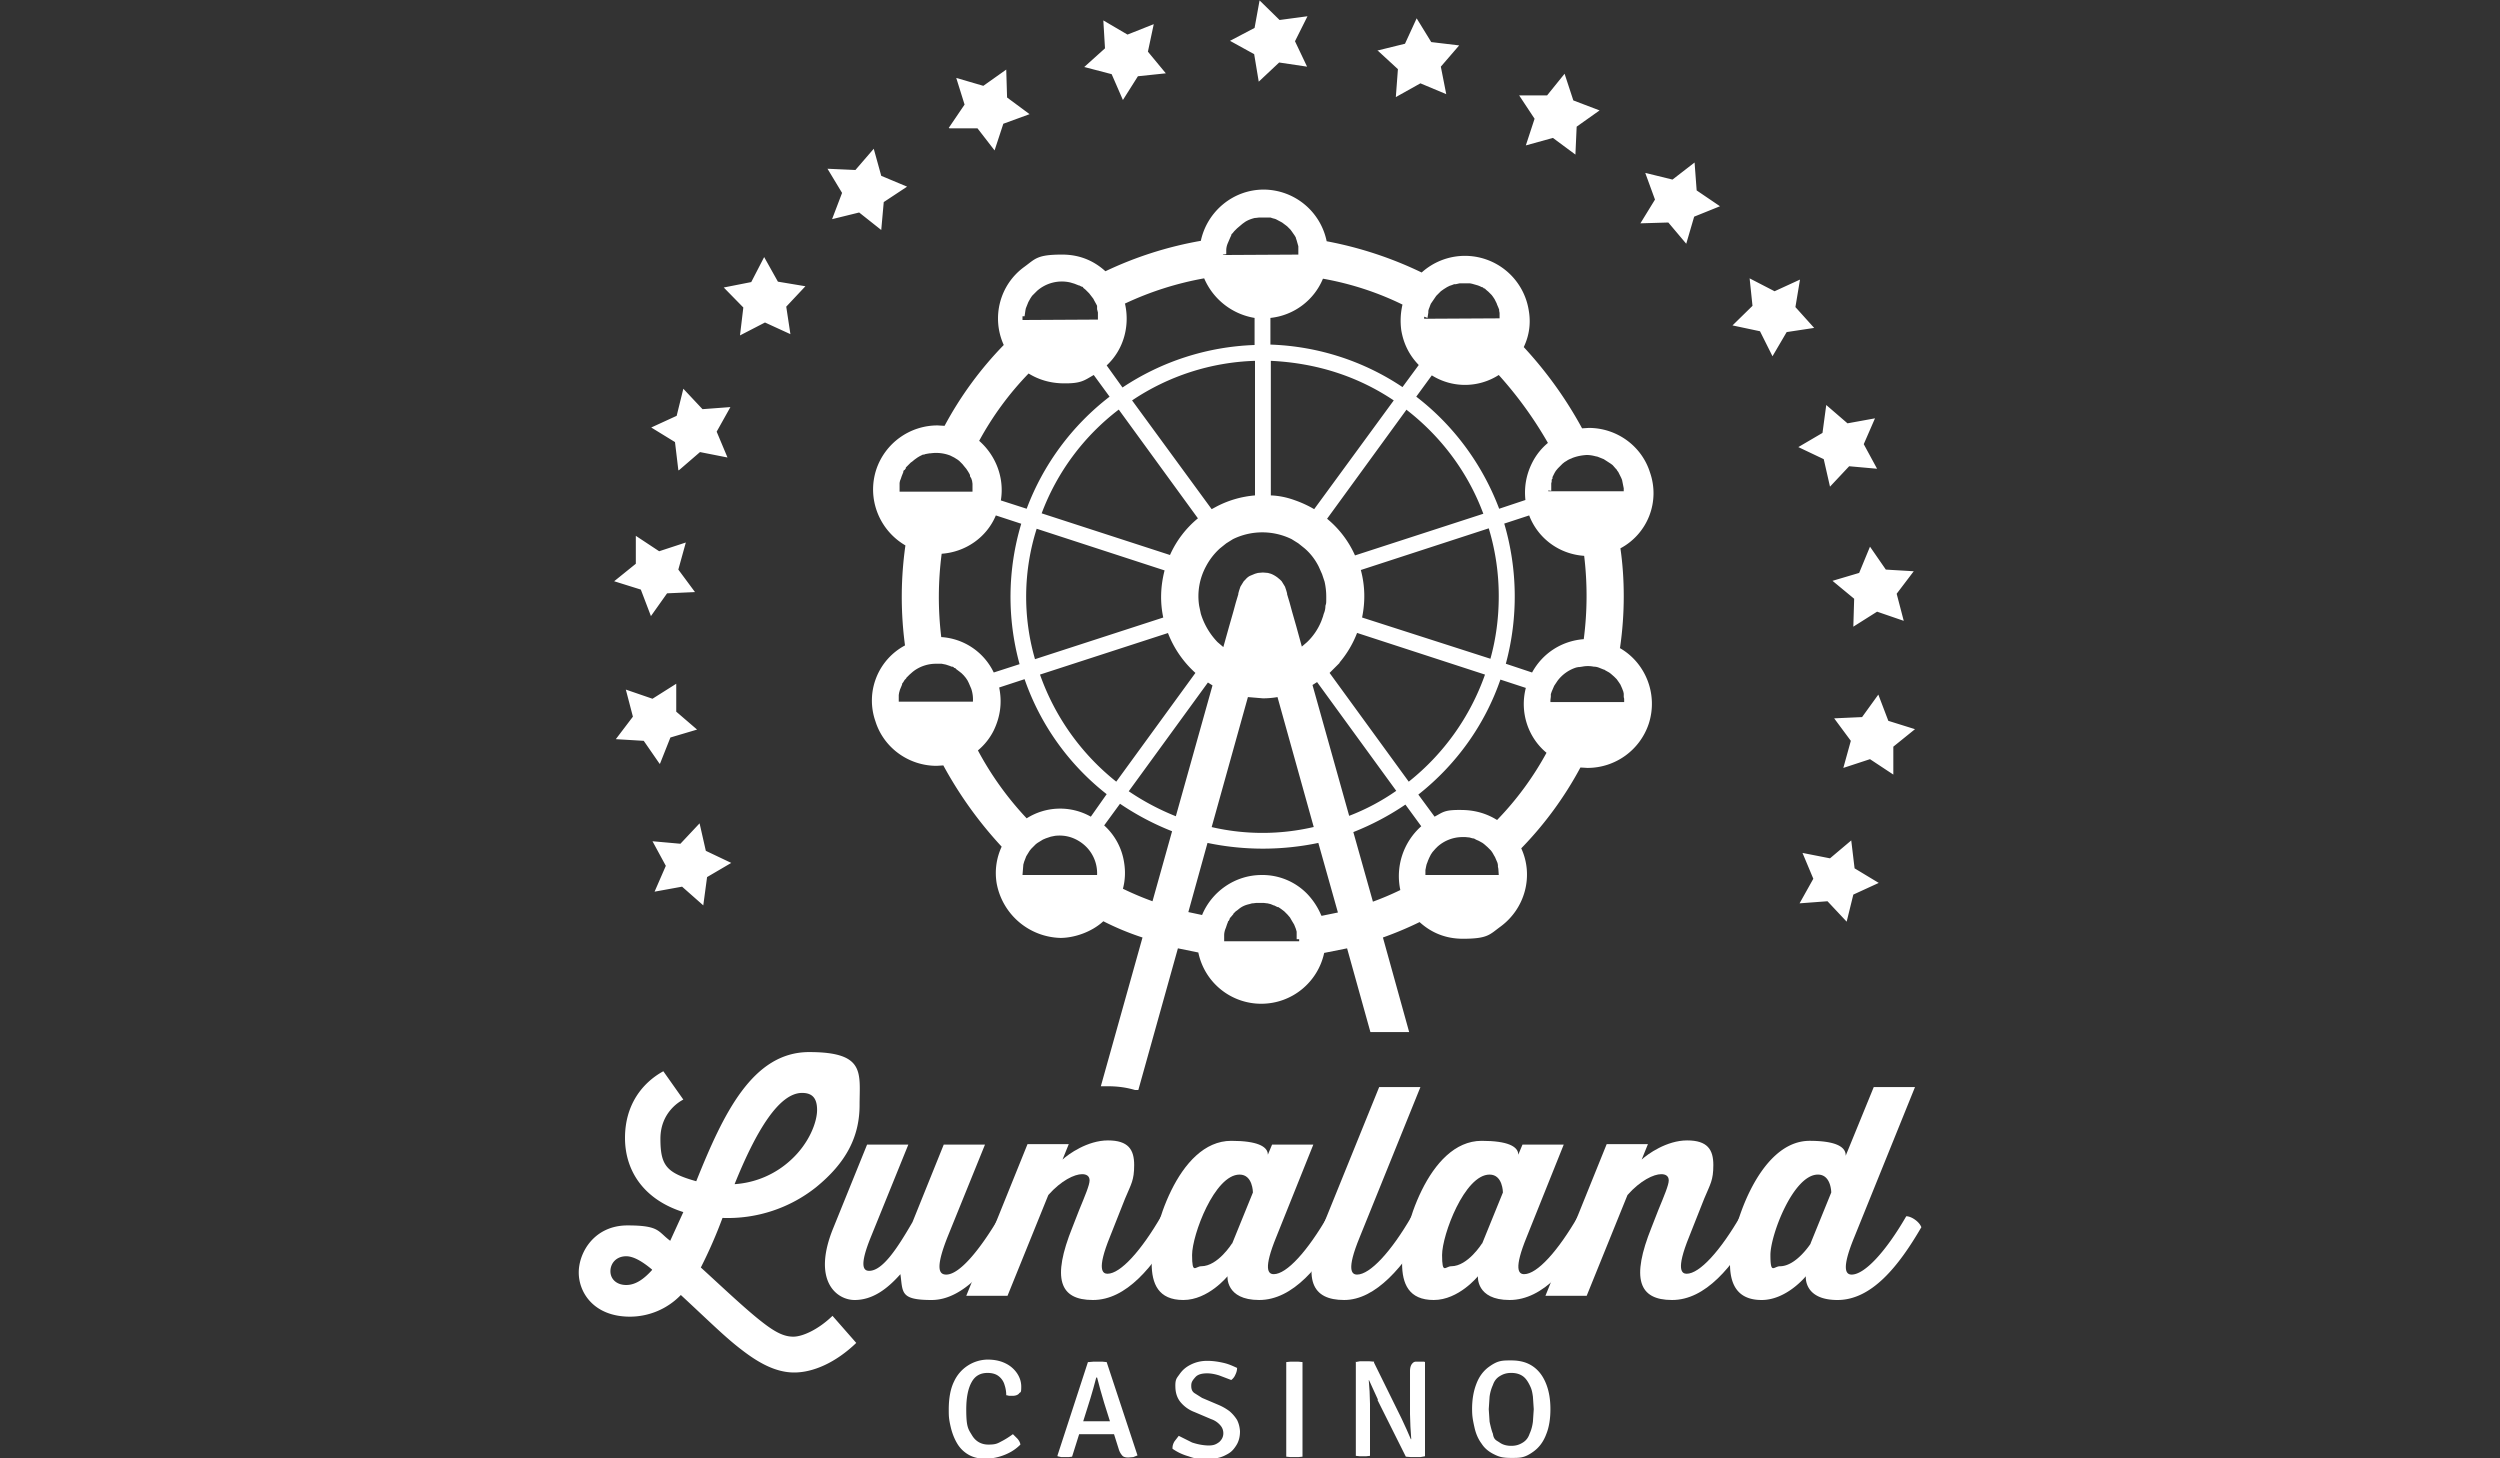
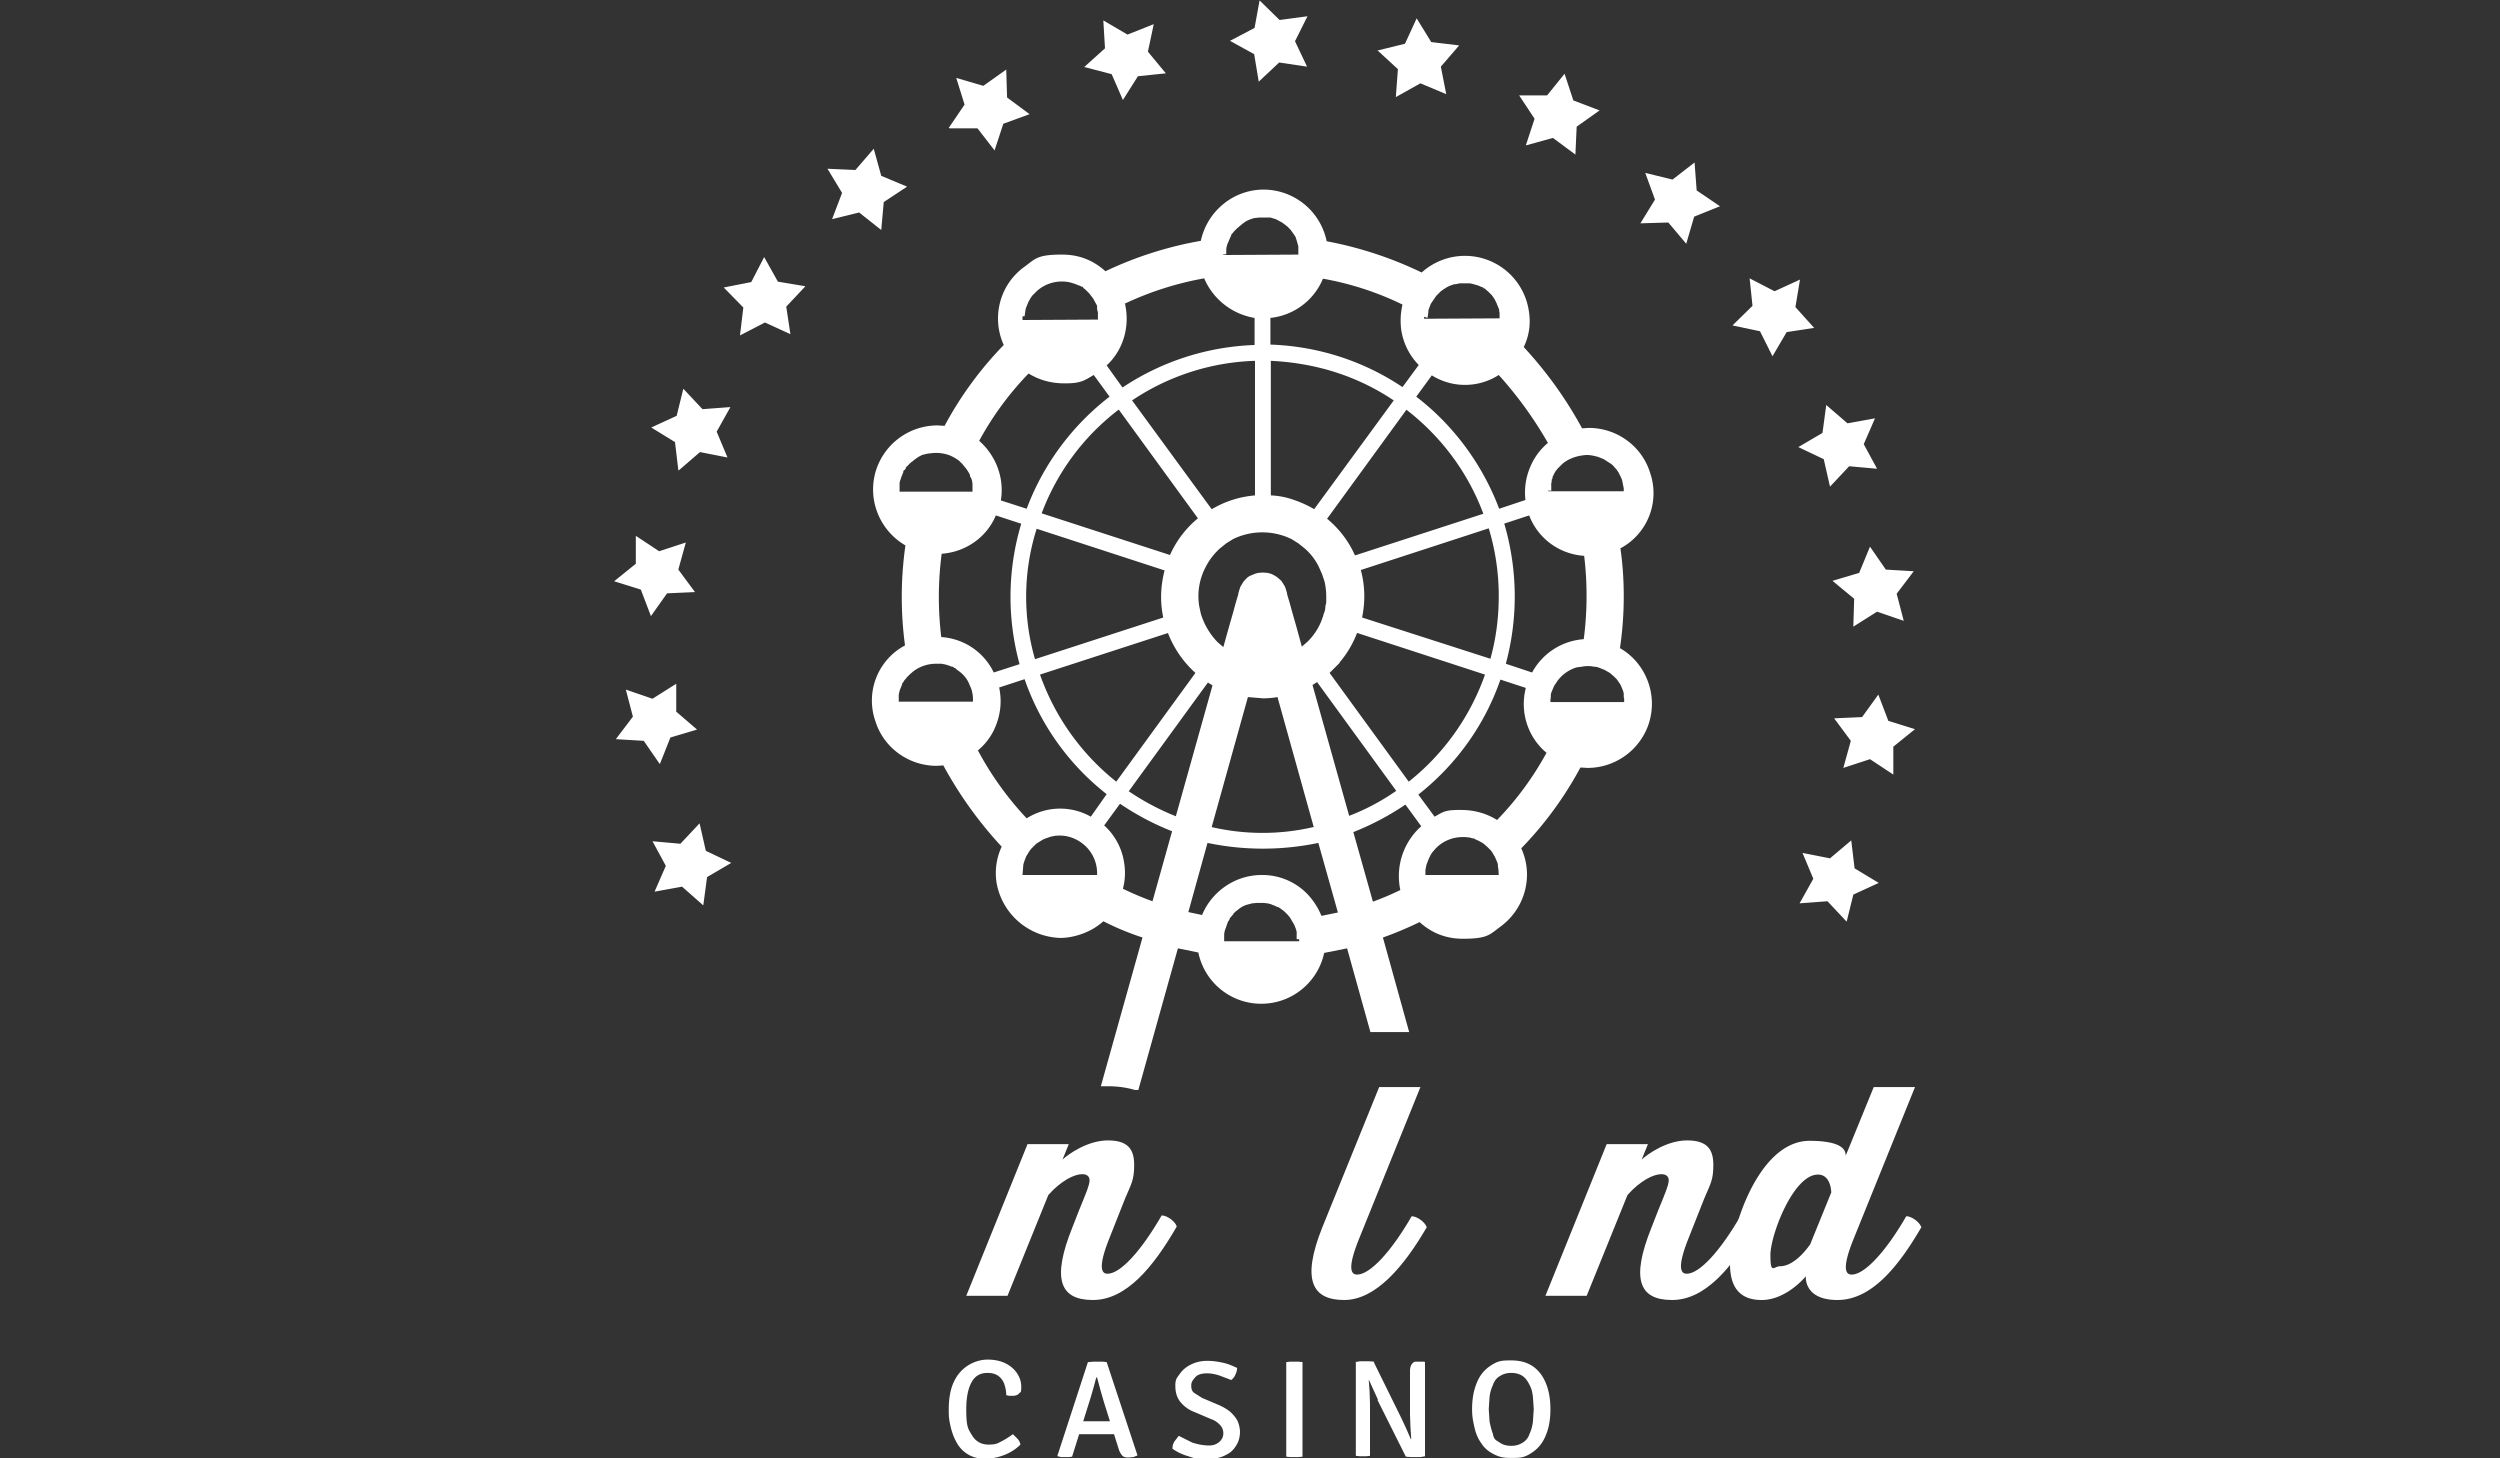
<svg xmlns="http://www.w3.org/2000/svg" viewBox="0 0 600 350">
  <rect x="0" y="0" width="600" height="350" fill="#333333" stroke="none" />
  <g fill="#fff">
-     <path d="m160.8 297.9 3.2-7c-9.5-3-14-9.9-14-17.8s4.1-13.2 9.2-16l4.8 6.8c-.6.3-5.5 2.9-5.5 9.4s1.5 8.2 8.6 10.2c6.5-16.2 13.5-31 27.1-31s12.1 5 12.1 12.7-3.3 13.9-10.4 19.7a34 34 0 0 1-22.5 7.4 113 113 0 0 1-5.2 11.9c4.3 3.9 10.6 9.9 14.6 13 3.3 2.6 5.4 3.6 7.6 3.6s6-1.7 9.4-5l5.7 6.5c-5 4.8-10.4 7.1-14.9 7.1s-8.7-2.4-12.8-5.6c-3.8-2.9-7.7-6.8-14.4-13a17 17 0 0 1-12.2 5.2c-8.6 0-12.3-5.7-12.3-10.6s3.8-11.3 11.7-11.3 7.2 1.5 10.4 3.8zm-4.3 6.8q-3.8-3.2-6.2-3.2c-2.4 0-3.8 1.7-3.8 3.6s1.5 3.3 3.8 3.3 4.3-1.5 6.2-3.6zm19.8-20.5a22 22 0 0 0 13.5-5.8c4.4-4 6.3-9.1 6.3-12s-1.2-4.1-3.6-4.1c-5.5 0-11 9-16.2 21.9m67.1 10.2c-5.3 9.4-12.2 17.6-19.8 17.6s-6.9-1.8-7.5-6.2c-3.2 3.6-6.7 6.2-11 6.2s-10.3-4.6-5.1-17.3l8.1-20h9.9l-9 22.2c-2.8 6.9-1.8 8.1-.4 8.1 3.2 0 6.7-5.3 10.4-11.7l7.5-18.6h9.9l-9 22.2c-3 7.6-2 9-.3 9 3.1 0 7.9-5.6 12.9-14.1 1.3 0 3.2 1.4 3.6 2.6z" />
    <use href="#a" />
-     <path d="M322.3 294.4c-5.4 9.5-12 17.6-20.1 17.6s-7.6-5.7-7.6-5.7S290 312 284 312s-7.6-3.9-7.6-8.8c0-7.5 6.2-29.4 19.1-29.4s7.8 5.7 7.8 5.7l2-4.8h9.9l-8.9 22.2c-3.1 7.6-2 8.9-.6 8.9 3.1 0 8.1-5.5 13-14 1.3 0 3.2 1.4 3.6 2.6m-26.6 4.1 5-12.3s0-4.3-3.2-4.3c-6 0-11.4 14.5-11.4 19.3s.8 2.7 2.2 2.7c4 0 7.4-5.5 7.4-5.5z" />
    <path d="M342.5 294.4c-5.5 9.5-12.3 17.6-19.9 17.6s-10.3-4.7-5.3-17.3l13.7-33.8h9.9L326.3 297c-3.2 7.8-1.9 8.9-.6 8.9 3.1 0 8.2-5.5 13.1-14 1.3 0 3.2 1.4 3.6 2.6z" />
-     <path d="M382.4 294.4c-5.4 9.5-12 17.6-20.1 17.6s-7.6-5.7-7.6-5.7-4.6 5.7-10.6 5.7-7.6-3.9-7.6-8.8c0-7.5 6.2-29.4 19.1-29.4s7.8 5.7 7.8 5.7l2-4.8h9.9l-8.9 22.2c-3.1 7.6-2 8.9-.6 8.9 3.1 0 8.1-5.5 13-14 1.3 0 3.2 1.4 3.6 2.6m-26.7 4.1 5-12.3s0-4.3-3.2-4.3c-6 0-11.4 14.5-11.4 19.3s.8 2.7 2.2 2.7c4 0 7.4-5.5 7.4-5.5z" />
    <use href="#a" x="139" />
    <path d="M461.2 294.4c-5.5 9.5-12 17.6-20.2 17.6s-7.6-5.7-7.6-5.7-4.6 5.7-10.6 5.7-7.6-4-7.6-8.7c0-7.6 6.6-29.5 19.1-29.5s7.8 5.7 7.8 5.7l7.6-18.6h9.9L445 297c-3.2 7.8-1.9 8.9-.6 8.9 3.1 0 8.2-5.5 13.1-14 1.3 0 3.2 1.4 3.6 2.6zm-26.7 4.1 5-12.3s0-4.3-3.2-4.3c-5.9 0-11.4 14.5-11.4 19.3s.8 2.7 2.3 2.7c3.9 0 7.4-5.5 7.4-5.5zm-193 36.4q0-1.3-.4-2.5a4 4 0 0 0-1.4-2.1q-1-.8-2.7-.8-2.6 0-3.8 2.2-1.3 2.3-1.3 6.6c0 4.3.5 4.7 1.4 6.2s2.3 2.2 3.9 2.2 2.1-.2 3-.7q1.4-.7 2.9-1.8l1.1 1.1q.6.7.7 1.4-1 1-2.2 1.7a13 13 0 0 1-6.2 1.7q-2.4 0-4.1-1t-2.7-2.7-1.5-3.8c-.5-2.1-.5-2.8-.5-4.3q0-4.2 1.3-6.8a9 9 0 0 1 8-5.2q2.5 0 4.3.9a7 7 0 0 1 2.8 2.4q1 1.5 1 3.2c0 1.7-.2 1.2-.5 1.6s-.9.6-1.6.6h-.8l-.8-.2zm19.8-8 1.1-.1h2.2l1 .1 7.4 22.4-1 .4-1.2.1q-1 0-1.4-.4a4 4 0 0 1-.9-1.6l-3.5-11.1-.9-3.1-.8-3h-.2l-.7 2.6-.7 2.4-4.4 14-.8.1h-1.8l-.9-.2v-.2l7.3-22.4zm-.3 17.3h-3.9l1.2-3.1h10.3l1 3.1h-8.5zm20.4 3.3q0-.8.5-1.6l1-1.3 3.2 1.6q1.8.6 3.5.7c1.7.1 2.3-.3 3-.8q1-.9 1-2.1 0-1.1-.7-1.9a5 5 0 0 0-2.2-1.5l-4-1.7a8 8 0 0 1-3.3-2.3q-1.2-1.4-1.3-3.5c-.1-2.1.3-2.3 1-3.3s1.5-1.7 2.7-2.3 2.5-.9 3.9-.9 2.7.2 4 .5 2.3.8 3.2 1.2q0 .8-.4 1.6a3 3 0 0 1-1 1.3l-2.9-1.1q-1.6-.5-2.9-.5-2 0-2.8.9c-.8.9-1 1.3-1 2.1s.2 1.3.7 1.7l1.9 1.2 4 1.7q1.4.6 2.6 1.5a9 9 0 0 1 1.8 2.1q.6 1.2.7 2.7 0 2-.9 3.4c-.9 1.4-1.5 1.8-2.7 2.4s-2.7.9-4.6.9-2.8-.2-4.2-.7q-2.1-.6-3.8-1.8zm27.3-20.6 1-.1h1.9l1 .1v22.7l-1 .1h-1.9l-1-.1zm16.6 0 1.1-.2h2.2l1.2.1-1 4.4h-.3l.2 2.7.1 3v12.5l-.9.1h-1.6l-.9-.1v-22.6zm5.4 9-1.1-2.4-1-2.2-1.8-2.1 2.9-2.3 6.7 13.6 1.2 2.6 1 2.3 1.9 2-3.1 2.2-6.8-13.6zm11.3-9v22.6l-1.1.2h-2.3l-1.2-.1 1-4.2h.3l-.2-3-.1-3v-10.3q0-1.2.5-1.8c.5-.6.8-.5 1.6-.5h1.3zm11.3 11.3q0-3.4 1-6 1-2.7 3.1-4.2c2.1-1.5 3.1-1.5 5.3-1.5s3.9.5 5.3 1.5 2.4 2.4 3.1 4.2 1 3.8 1 6-.3 4.3-1 6q-1 2.7-3.1 4.2c-2.1 1.5-3.1 1.5-5.3 1.5s-3-.3-4.2-.9-2.2-1.4-2.9-2.5q-1.2-1.6-1.7-3.8c-.5-2.2-.6-3-.6-4.7zm4 0 .2 3s.4 2 .8 2.9c.2 1.5.9 1.6 1.6 2.1s1.6.8 2.8.8 2-.3 2.8-.8 1.3-1.2 1.6-2.1q.6-1.3.8-2.9l.2-3-.2-3c-.2-1.5-.4-2-.8-2.8s-.9-1.6-1.6-2.1-1.6-.8-2.8-.8-2 .3-2.8.8-1.3 1.2-1.6 2.1q-.6 1.3-.8 2.8zm31.5-182.7a86 86 0 0 0 .9-12.4q0-6-.8-11.5a15 15 0 0 0 7.1-18.2c-2-6.4-8-10.7-14.7-10.7l-1.6.1a96 96 0 0 0-14-19.5q2-4.2 1.2-8.8a15.5 15.5 0 0 0-25.7-9.1 91 91 0 0 0-22.8-7.5 15.5 15.5 0 0 0-15.1-12.4c-7.4 0-13.6 5.3-15.1 12.3a89 89 0 0 0-22.9 7.3q-4.4-4-10.4-4c-6 0-6.4 1-9 2.9-6 4.3-8 12.2-5 18.8a86 86 0 0 0-14.2 19.4l-1.7-.1a15.5 15.5 0 0 0-14.7 10.6c-2.3 7.1.8 14.6 7 18.2q-1.7 12-.1 24a15 15 0 0 0-7.1 18.2c2 6.4 8 10.7 14.7 10.7l1.6-.1a96 96 0 0 0 14 19.5 15 15 0 0 0-1.2 8.8 16 16 0 0 0 15.3 13.1c3.3 0 7.5-1.4 10.3-4q4.5 2.3 9.4 3.9l-10 35.7h1.7q3.5 0 6.5.9h.8l9.5-34 4.9 1a15.4 15.4 0 0 0 15.1 12.3c7.4 0 13.6-5.2 15.1-12.2l5.5-1.1 5.6 20.1h9.3l-6.3-22.7q4.5-1.6 8.8-3.7 4.4 4 10.4 4c6 0 6.4-1 9-2.9 6-4.4 8-12.3 5-18.8a86 86 0 0 0 14.2-19.4l1.7.1a15.5 15.5 0 0 0 14.7-10.6c2.3-7.1-.8-14.7-7-18.2zm-16.5-37.7V116l.1-.4v-.3q0-.3.2-.4v-.4l.2-.4.3-.6.3-.5.5-.6 1.1-1.1.5-.4.5-.3.3-.2.4-.2.5-.2.2-.1q1.6-.6 3.4-.7 1 0 2.1.3l.5.1.5.2.5.2.5.2 1.7 1.1.4.3.1.1.7.8.2.2.1.2.3.4.3.6.2.4.2.4.2.5.4 2v.7h-18.1v-.2zm-11.4 7.9 6.1-2c2.1 5.5 7.2 9.3 13.2 9.7q1.2 10-.1 20c-5.3.4-9.9 3.4-12.4 8l-6.3-2.1a62 62 0 0 0-.4-33.7zm-18.3-49.4.2-1.3v-.4l.1-.4.2-.5.1-.3.2-.5 1.3-1.9.6-.6.5-.5.7-.5.8-.5.6-.3.6-.2.5-.2h.4l.9-.2h2.5l.5.1 1.4.4.5.2.4.2q.3 0 .5.3.3 0 .5.3l.6.5.2.2.4.4.2.2.3.4.4.6.2.4.3.6.1.3.3.7.2.5v.3l.1.5v1.3l-18.1.1V76zm.9 13.7a15 15 0 0 0 16.2 0 94 94 0 0 1 11.8 16.3q-2.4 2-3.8 4.8-2.1 4.2-1.6 8.9l-6.3 2.1c-4-10.6-10.9-20-19.9-26.9l3.8-5.2zm-31 65.4-1.4-5.1-1-3.5-.6-2.2-.6-2v-.2l-.2-.7-.3-.9-.8-1.3-.4-.4-.6-.5q-.8-.6-1.6-.9l-.7-.2-1.2-.1-1.2.1-.7.2-1.2.5q-.6.3-1.1.9l-.4.4-.8 1.3-.3.9-.2.7v.2l-.6 2-.6 2.2-1 3.5-1.4 5-1.4-1.2a17 17 0 0 1-4-6.8l-.4-1.9a15 15 0 0 1 1.6-9.4q1.3-2.5 3.4-4.4l1.5-1.2 1.6-1a16 16 0 0 1 14.1 0l1.6 1 1.5 1.2q2.1 1.8 3.4 4.4l.8 1.8.6 1.8q.4 1.8.4 3.6c0 1.8 0 1.5-.2 2.2q0 1-.4 1.9l-.2.7-.4 1.1q-1.2 2.9-3.4 5l-1.4 1.2zm2.7 43.1a54 54 0 0 1-24.4 0l8.7-31.2 3.6.3q1.8 0 3.5-.3l8.7 31.2zm-36-50.3-30.8 10a54 54 0 0 1 .4-31.3l30.7 10q-1.5 5.8-.3 11.4zm1.1 3.7a25 25 0 0 0 6.6 9.6l-19 26.1a57 57 0 0 1-18.3-25.7l30.8-10zm.5-18.7-30.8-10a56 56 0 0 1 18.5-24.9l19 26.1a24 24 0 0 0-6.7 8.8m-9.1-37.1a56 56 0 0 1 29.5-9.5v32.3q-4.8.4-9.1 2.6l-1.3.7zm43.7 26.1q-2.2-1.3-4.8-2.2-2.8-1-5.6-1.1V86.6q16.5.8 29.5 9.5zm22.1-23.9c8.3 6.4 14.8 15 18.5 25l-30.8 10a24 24 0 0 0-6.7-8.8l19-26.1zm-16 60.7q2.7-3.2 4.2-7.1l30.7 10a57 57 0 0 1-18.3 25.7l-19-26.1 2.4-2.4zm5.4-10.8q1.2-5.8-.3-11.4l30.7-10a56 56 0 0 1 2.4 16.3q0 7.8-2 15zm-9.3-81.3q10 1.8 19 6.2-.7 3-.3 6.1.8 4.9 4.2 8.4l-3.9 5.3c-9.1-6.1-20-9.8-31.7-10.2v-6.4c5.7-.6 10.5-4.3 12.6-9.4zM294.3 61v-.9q0-.9.4-1.8l.6-1.4.2-.4q0-.3.3-.5l.4-.5.2-.2.5-.5 1.3-1.1.7-.5q1-.6 2.3-.9h.2l.8-.1h2.7l.6.2.4.1.3.1 1.5.8.4.3.4.3.4.3.3.3.1.1.4.4.3.4.7 1 .3.5v.1l.1.3.1.3.2.7.2.7v2l-18.1.1v-.1zm-24.4 11.9a76 76 0 0 1 19.1-6.1 16 16 0 0 0 12.1 9.5v6.5A61 61 0 0 0 269.4 93l-3.8-5.3c4.1-3.8 5.6-9.5 4.4-14.8zm-24 3 .2-1.4.1-.5.2-.5.4-1 .5-.9.2-.3.2-.3.3-.3.3-.3.6-.6a9 9 0 0 1 8-2l1 .3 1 .4h.1l.6.3q.3 0 .4.3l.5.4.5.5.4.4 1 1.3.2.4.5.9.2.4v.8l.2.8v1.7l-18.1.1v-.9zm.9 13.7q3.7 2.3 8.2 2.4c4.5.1 5.2-.7 7.5-2l3.8 5.2a61 61 0 0 0-19.9 26.9l-6.2-2c.9-5.4-1.2-10.8-5.2-14.3a74 74 0 0 1 11.9-16.2zm-2.1 69.8-6.2 2a15 15 0 0 0-12.6-8.5q-1.2-10 .1-20c5.7-.4 10.8-3.9 13-9.2l6.1 2a61 61 0 0 0-.4 33.7M215.9 118v-2.1l.1-.5.2-.5.2-.6.2-.5.2-.5v-.1q0-.3.3-.4l.3-.4v-.2l.5-.5.3-.3.4-.4.3-.2.6-.5.7-.5.5-.3.4-.2.4-.2h.3l.2-.1.5-.1.6-.1h.2q2.1-.3 4.1.3l.6.2.6.3.4.2.8.5.4.3.4.4.4.4.4.5.5.6.4.6.3.5.2.4v.3l.3.5.2.6.1.7v1.9h-18.1zm-.2 50.7v-1.9l.1-.6.2-.7.5-1.2v-.2l.3-.4.3-.5.2-.2.2-.2v-.1l.2-.2.3-.3.3-.3.8-.7.4-.3a9 9 0 0 1 5.2-1.6h1.3l1 .2.9.3.5.2h.1q.3 0 .5.3.3 0 .5.3l.4.3.4.3.5.4.5.5.5.6.4.6.3.6.3.7.3.7q.5 1.5.4 3.1h-18.1zm29.7 41.3.2-2.5.2-.7.5-1.3.8-1.3.4-.5.3-.3.4-.4.4-.4.4-.3 1.3-.8.7-.3 1.2-.4 1-.2q3.5-.4 6.4 1.7a9 9 0 0 1 3.7 7.7h-18.1zm16.4-14a15 15 0 0 0-15.4.4 76 76 0 0 1-11.7-16.3q2.4-2 3.8-4.8 2.4-5 1.3-10.3l6.1-2a60 60 0 0 0 19.7 27.6zm14.8 20.3q-3.6-1.3-7.1-3 .8-3 .3-6.2a15 15 0 0 0-4.8-9l3.8-5.2q5.9 4 12.5 6.6zm5.6-20.4q-6-2.4-11.3-6l19-26.1 1.1.7zm29.6 29.5v.5h-18v-1.4q0-.9.4-1.8l.3-.9.2-.5q0-.2.2-.3l.2-.4q0-.2.3-.5l.6-.7v-.1l.3-.3.3-.3.3-.2.5-.4q1-.8 2.4-1.1l.7-.2h.2l.8-.1h1.8l.8.1h.1l.8.2.7.3h.1l.8.4h.2l.6.4.4.3.4.3.8.8.6.7.4.7.3.5.3.5.2.5.2.5.2.7v1.8zm5.3-5.7q-1.2-2.9-3.4-5.2a15 15 0 0 0-10.9-4.5c-6.4 0-12 4-14.3 9.6l-3.3-.7 4.6-16.6a65 65 0 0 0 26.6 0l4.7 16.7-3.9.8zm-2.1-55.3 1.1-.7 19 26.1a53 53 0 0 1-11.3 6zm21.1 49.2q-3.3 1.6-6.6 2.8l-4.7-16.7q6.6-2.6 12.5-6.6l3.8 5.2a16 16 0 0 0-5 15.4zm6-3.6v-1.2l.2-1 .1-.4.2-.5.1-.3.3-.7.4-.8.4-.6.7-.8.3-.3.2-.2a9 9 0 0 1 6-2.3h.7l1 .1.7.2q.4 0 .8.3l.7.3.9.5.4.3.8.7.8.8.3.4.3.5.1.2.3.5.6 1.4.1.5v.4l.1.5.1 1.5h-18.1zm29.1-29.4a74 74 0 0 1-11.9 16.2q-3.7-2.3-8.2-2.4c-4.5-.1-4.7.5-6.8 1.6l-3.9-5.3c9-7.1 15.9-16.6 19.7-27.6l6.1 2c-1.5 5.8.5 11.9 5 15.6zm.9-11.9v-.7l.1-.8v-.6l.2-.6.3-.7.3-.7.4-.6.4-.6a9 9 0 0 1 4.5-3.2l.5-.1h.2l.7-.1a7 7 0 0 1 2.8 0q.7 0 1.4.3l.5.2.5.2h.1l.3.2.9.5.4.3.8.7.2.2.4.4.5.7.2.3.2.3.4.9.3.8.1.5v.8l.1.4v.8h-18.1zm72.2 33 .8 6.7 5.8 3.5-6.1 2.8-1.6 6.5-4.6-4.9-6.7.5 3.3-5.9-2.6-6.2 6.6 1.3zm6.5-35 2.4 6.3 6.4 2-5.2 4.2v6.7l-5.6-3.7-6.4 2.1 1.8-6.5-4-5.4 6.7-.3zm-2-35.5 3.8 5.5 6.7.4-4.1 5.4 1.7 6.5-6.4-2.2-5.7 3.6.2-6.7-5.2-4.3 6.4-1.9zm-10.5-34 5.1 4.4 6.6-1.2-2.7 6.2 3.2 5.9-6.7-.6-4.6 4.9-1.5-6.6-6.1-2.9 5.8-3.4zm-18.4-30.4 6 3.1 6.1-2.8-1.1 6.6 4.5 5-6.6 1-3.4 5.8-3-6-6.6-1.4 4.8-4.7-.7-6.7zm-25-25.3 6.5 1.6 5.3-4.1.5 6.7 5.6 3.8-6.2 2.5-1.9 6.5-4.3-5.1-6.7.2 3.5-5.7-2.3-6.3zm-30.3-18.6h6.7l4.2-5.2 2.1 6.4 6.3 2.4-5.5 3.9-.3 6.7-5.4-4-6.5 1.8 2.1-6.4zm-33.9-10.8 6.5-1.6 2.8-6.1 3.5 5.7 6.7.8-4.4 5.1 1.3 6.6-6.2-2.6-5.9 3.3.5-6.7-5-4.6zm-35.5-2.3 5.9-3.1 1.2-6.6 4.8 4.7 6.7-.9-3 6 2.9 6.1-6.7-1-4.9 4.6L301 13zm-35 6.3 5-4.5-.4-6.7 5.8 3.4 6.3-2.5-1.4 6.6 4.3 5.2-6.7.7-3.6 5.7-2.7-6.2-6.5-1.7zm-32.5 14.6 3.8-5.6-2-6.4 6.5 1.9 5.5-3.9.2 6.7 5.4 4-6.3 2.3-2.1 6.4-4.1-5.3h-6.7zm-28 21.9 2.4-6.3-3.5-5.8 6.7.3 4.4-5.1 1.8 6.5 6.2 2.6-5.6 3.7-.6 6.7-5.3-4.2zm-22.1 27.9.8-6.7-4.7-4.8 6.6-1.3 3.1-6 3.3 5.9 6.6 1.1-4.6 4.9 1 6.6-6.1-2.8zm-14.8 32.3-.8-6.7-5.7-3.5 6.1-2.8 1.6-6.5 4.6 4.9 6.7-.5-3.3 5.9 2.6 6.2-6.6-1.3-5.1 4.4zm-6.6 35-2.4-6.3-6.4-2 5.2-4.2v-6.7l5.6 3.7 6.4-2.1-1.8 6.5 4 5.4-6.7.3-3.9 5.5zm2.1 35.5-3.8-5.5-6.7-.4 4.1-5.4-1.7-6.5 6.4 2.2 5.7-3.6v6.7l5 4.3-6.4 1.9-2.5 6.3zm10.5 34-5.1-4.5-6.6 1.2 2.7-6.2-3.2-5.9 6.7.6 4.6-4.9 1.5 6.6 6.1 2.9-5.8 3.4-.9 6.7z" />
  </g>
  <defs>
    <path id="a" d="M282.4 294.4c-5.6 9.7-12.1 17.6-20.1 17.6s-9.9-5.1-4.9-17.5l1.6-4.1c1.4-3.4 2.5-6 2.5-7.1s-.8-1.5-1.8-1.5c-1.8 0-5 1.5-8.1 5l-9.8 24.2h-9.9l14.7-36.4h9.9l-1.5 3.7c1.4-1.3 6-4.6 10.9-4.6s6.3 2.2 6.3 5.9-.7 4.5-2.2 8.1l-3.6 9.1c-3.3 8.1-1.7 8.9-.6 8.9 3.1 0 8.1-5.5 13-14 1.3 0 3.2 1.4 3.6 2.6z" />
  </defs>
</svg>